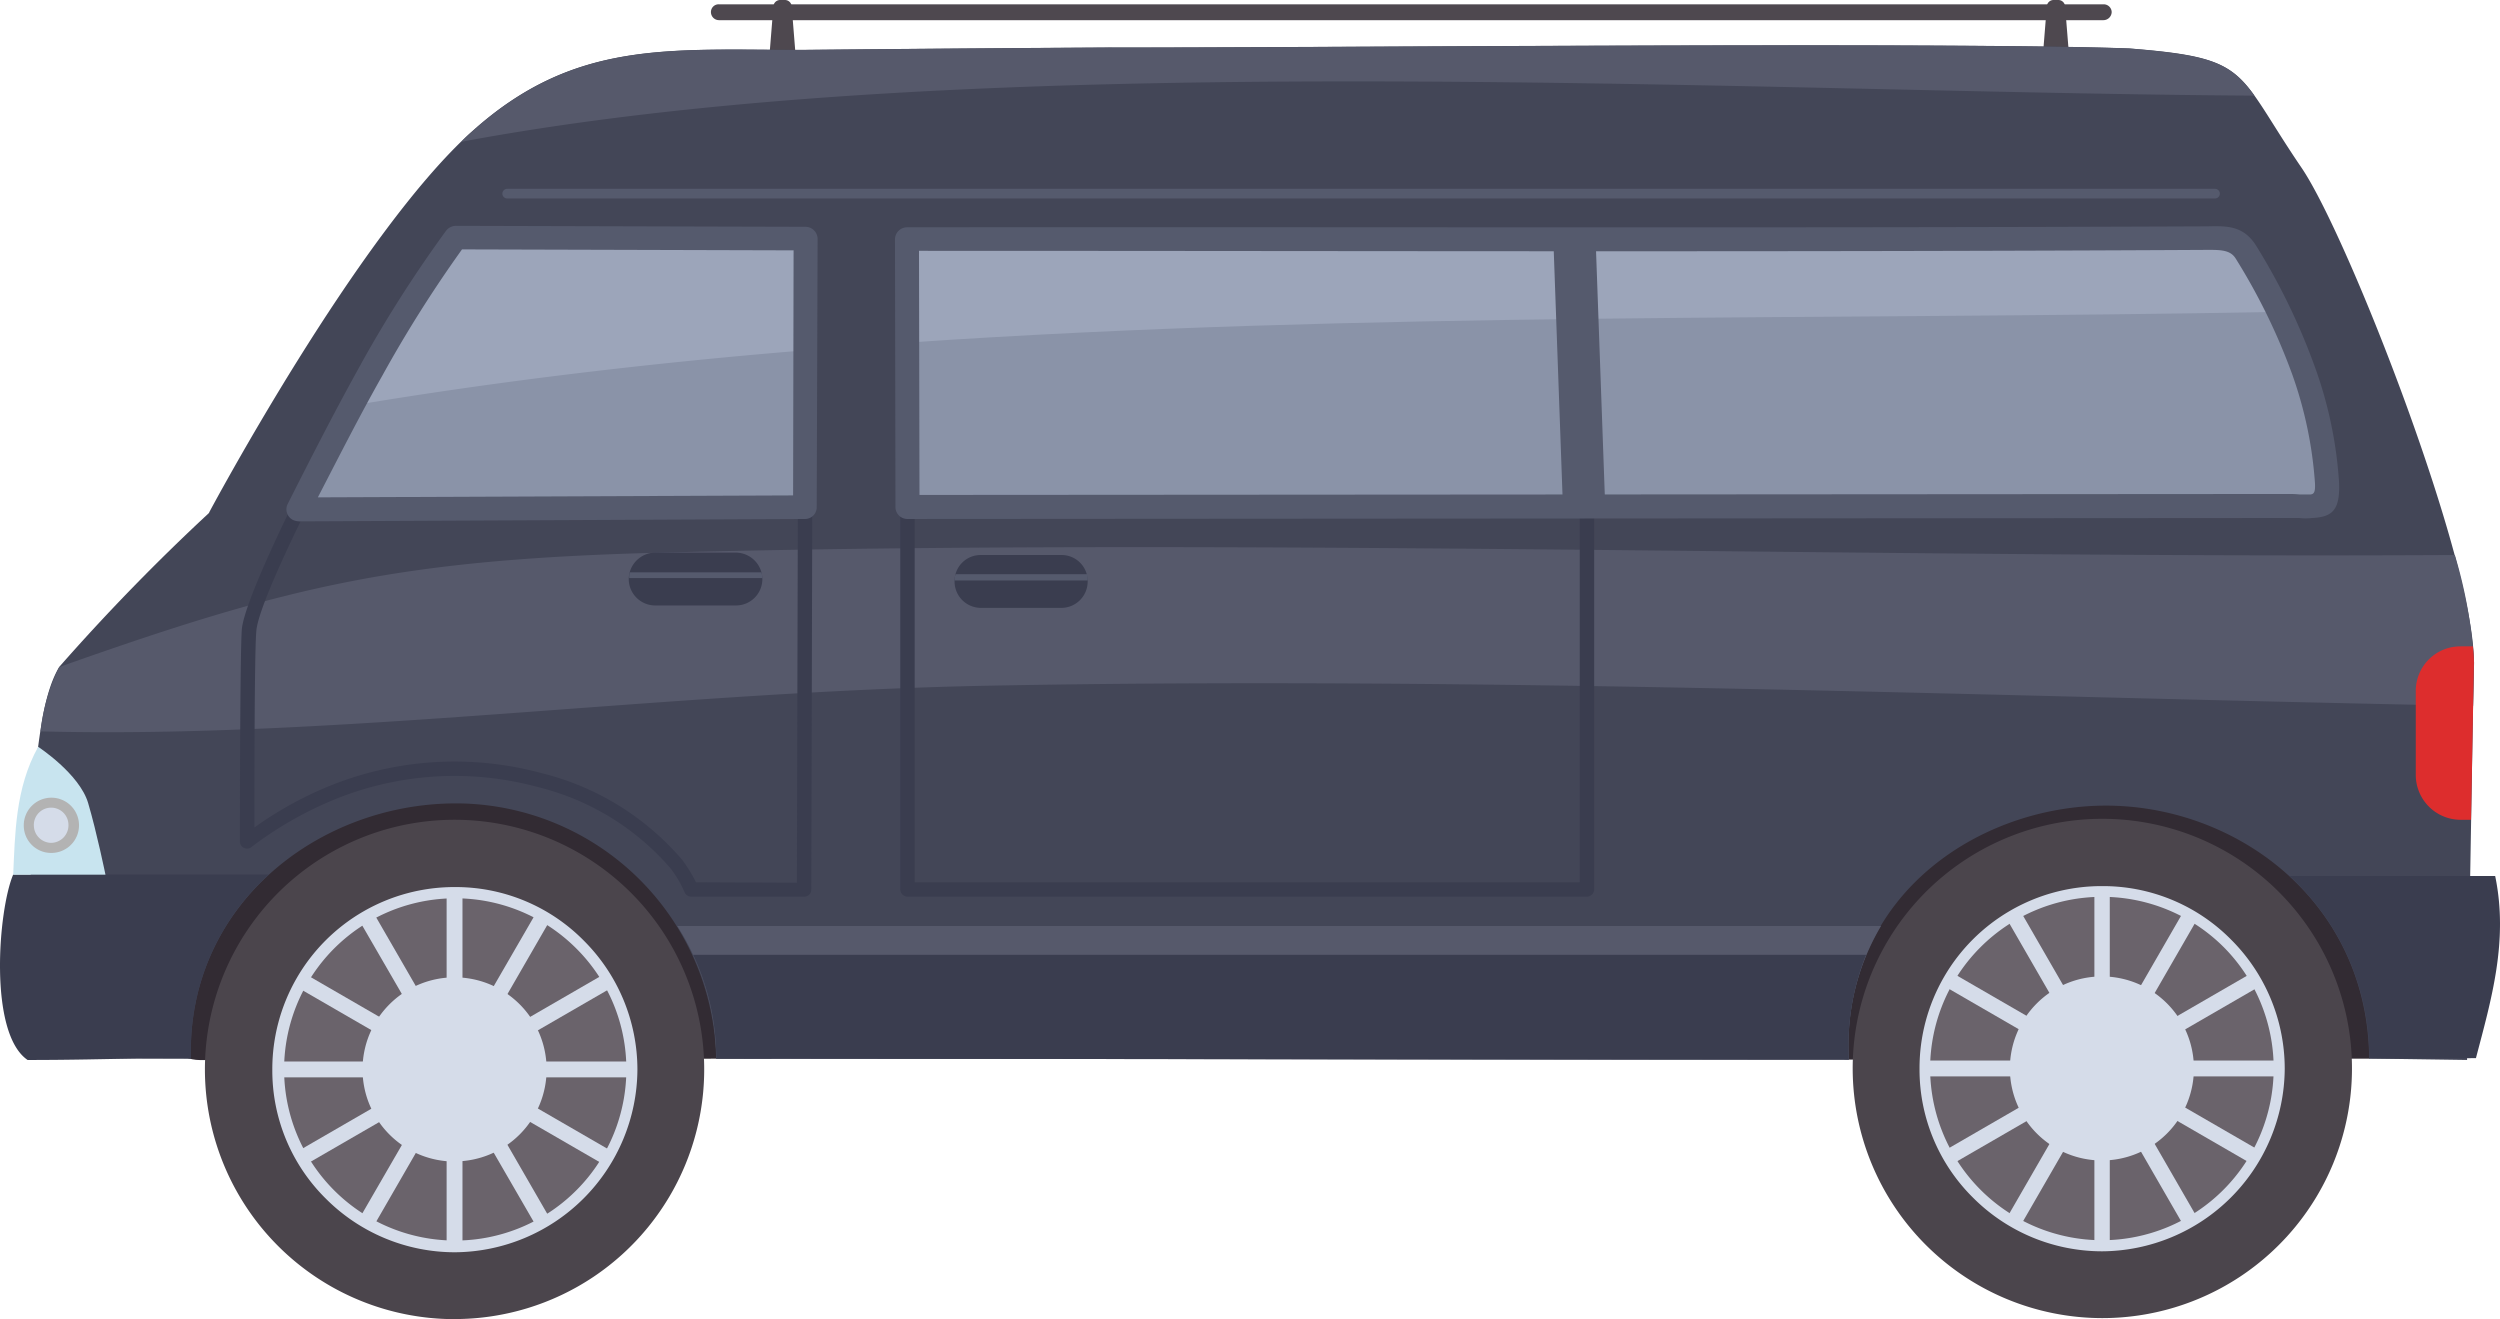
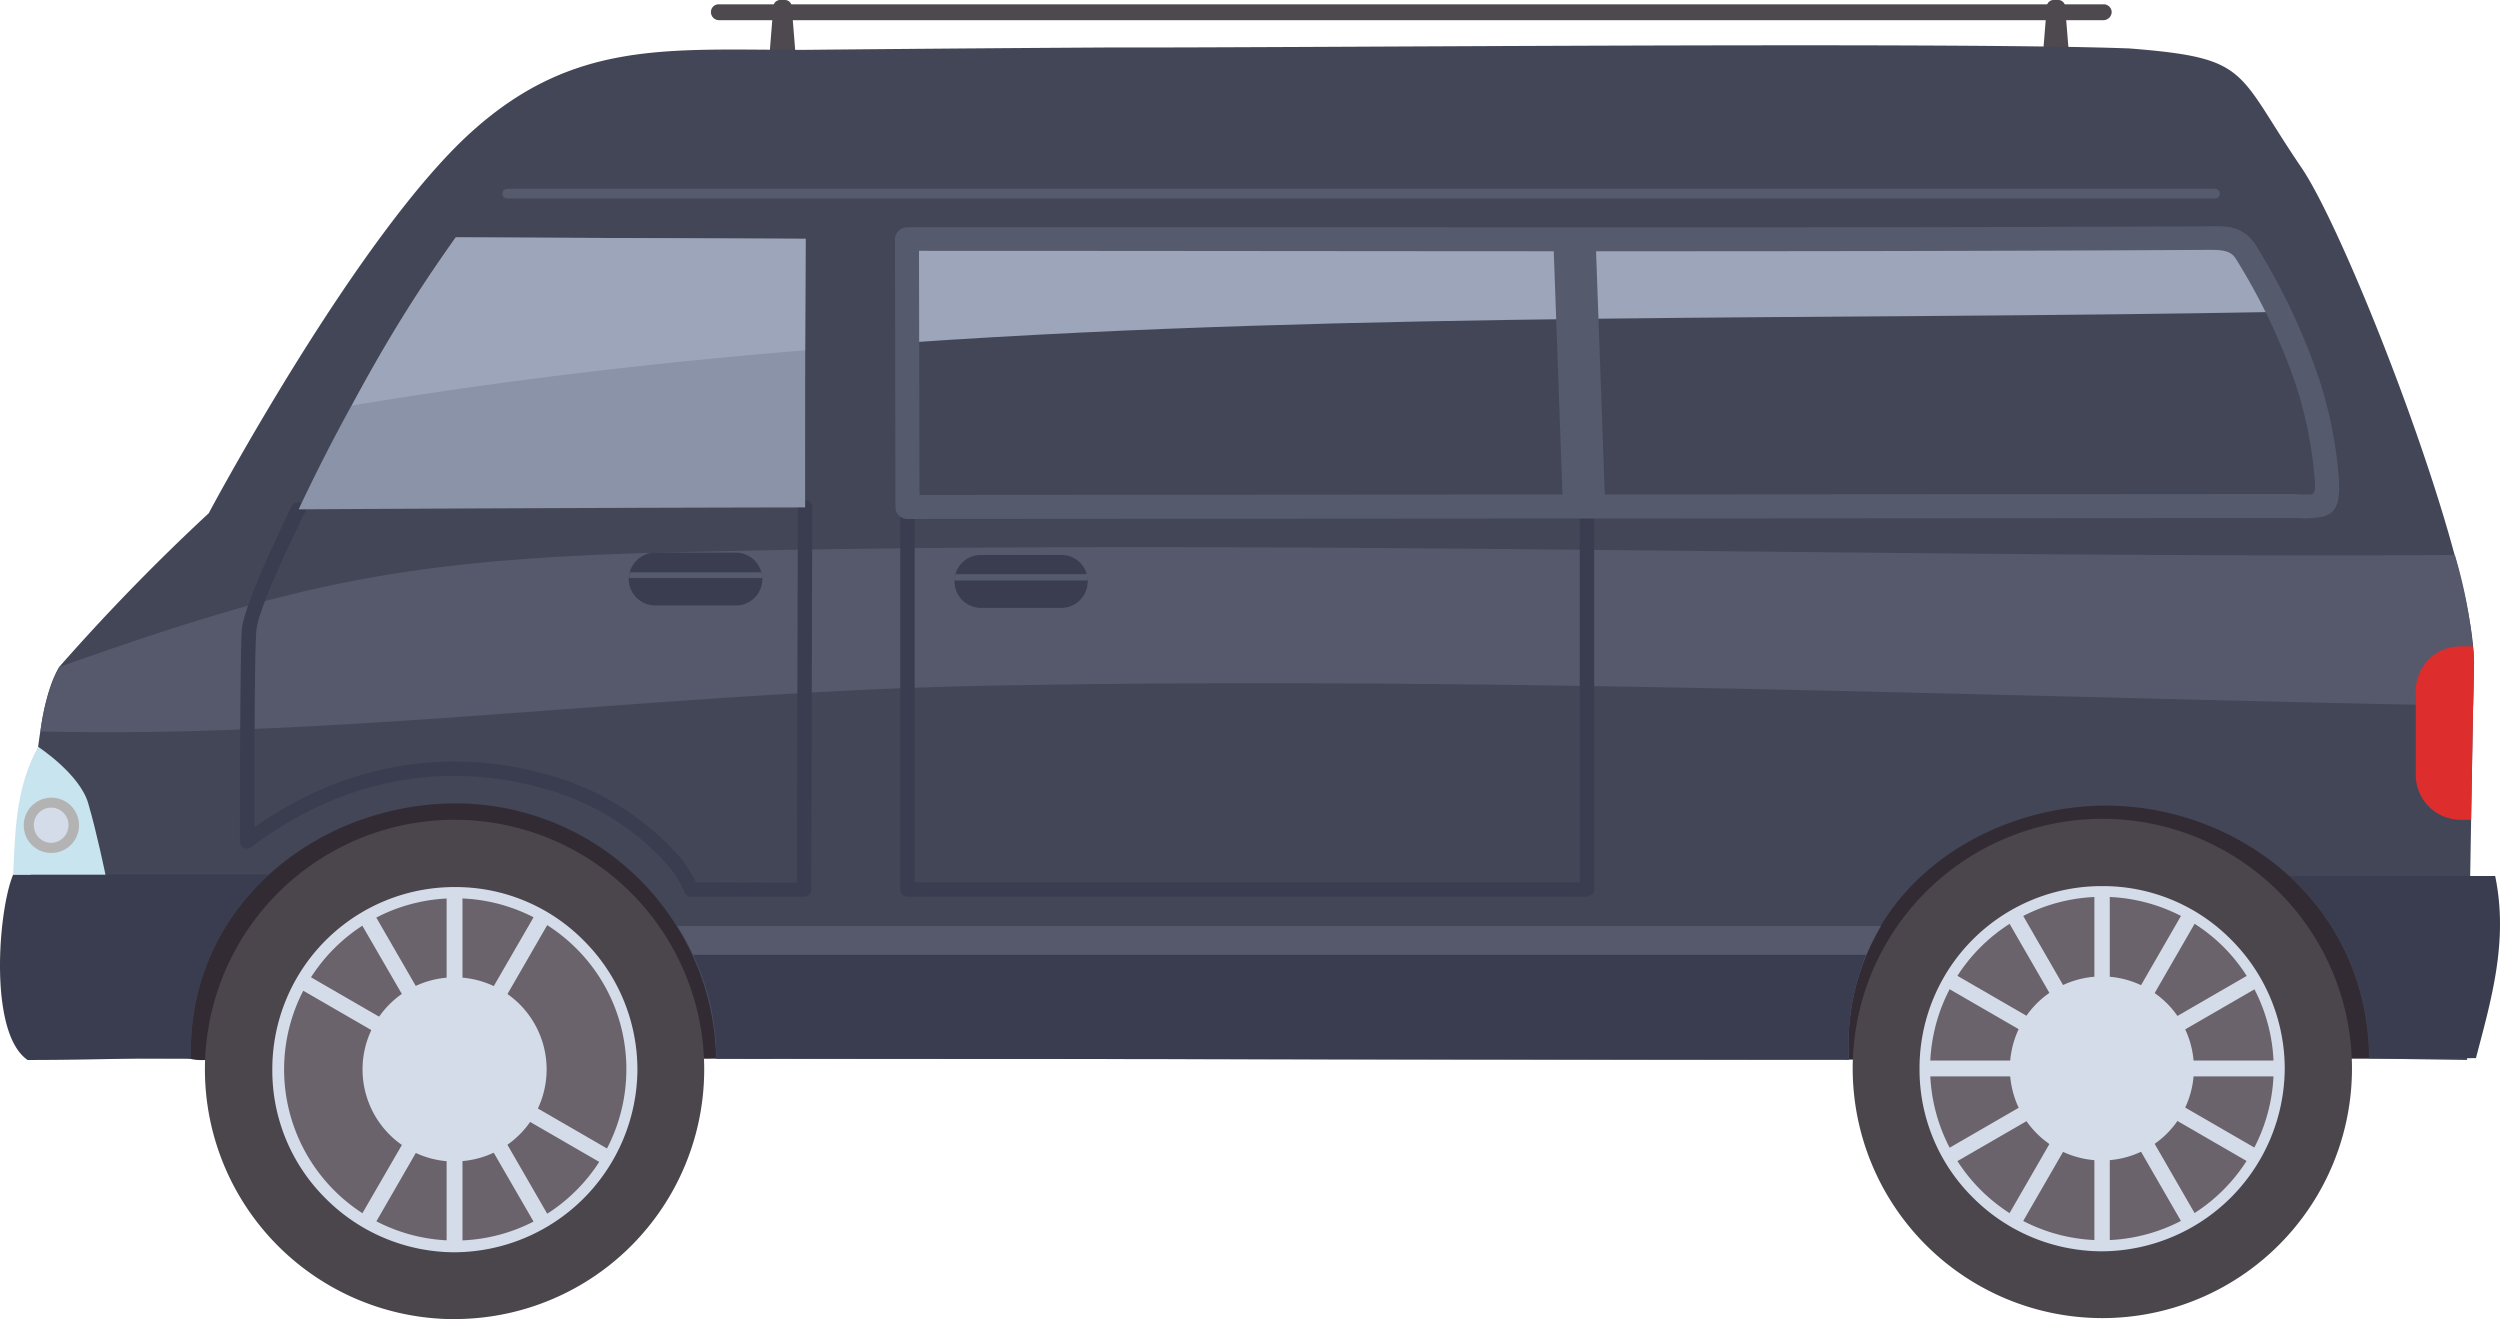
<svg xmlns="http://www.w3.org/2000/svg" width="120" height="63.315" viewBox="0 0 120 63.315">
  <g id="그룹_236" data-name="그룹 236" transform="translate(-742.998 -39.352)">
    <path id="패스_1547" data-name="패스 1547" d="M777.515,39.559h66.452a.384.384,0,0,1,.392.369h0a.4.4,0,0,1-.392.392H777.515a.388.388,0,0,1-.392-.392h0a.37.37,0,0,1,.392-.369Z" fill="#4e484f" fill-rule="evenodd" />
    <path id="패스_1548" data-name="패스 1548" d="M780.444,39.352h.231a.326.326,0,0,1,.323.3l.23,2.861a.31.31,0,0,1-.323.3h-.692a.31.31,0,0,1-.322-.3l.23-2.861a.326.326,0,0,1,.323-.3Z" fill="#4e484f" fill-rule="evenodd" />
    <path id="패스_1549" data-name="패스 1549" d="M841.569,39.352h.23a.326.326,0,0,1,.323.3l.231,2.861a.311.311,0,0,1-.323.3h-.692a.31.31,0,0,1-.323-.3l.231-2.861a.326.326,0,0,1,.323-.3Z" fill="#4e484f" fill-rule="evenodd" />
    <path id="패스_1550" data-name="패스 1550" d="M749.582,72.382h30.447V90.165c-9.065,0-18.36.07-27.425.07-1.084,0-1.592-.9-2.676-.9,0-5.928-.346-11.025-.346-16.953Z" fill="#322b33" fill-rule="evenodd" />
    <path id="패스_1551" data-name="패스 1551" d="M830.405,72.359h27.679c0,4.728.461,10.079.115,14.808-.092,1.2-.092,2.053-1.476,3-8.235,0-16.746.047-24.981.047-.991,0-.046-.9-1.037-.9,0-5.928-.3-11.025-.3-16.953Z" fill="#322b33" fill-rule="evenodd" />
    <path id="패스_1552" data-name="패스 1552" d="M753.042,63.963a101.464,101.464,0,0,0-7.2,7.4c-.645,1.084-.922,2.768-1.2,5.467a67.7,67.7,0,0,0,.369,13.308l7.15.023c-.207-7.311,6.067-12.247,12.733-12.247a12.514,12.514,0,0,1,12.478,12.247c24.035.024,39.489.047,54.366.047-.369-8.1,6.62-12.387,12.779-12.179s12.133,4.8,12.2,12.132l4.7.07.323-19.076c.069-4.774-6-20.39-8.257-23.734-3.207-4.706-2.422-5.282-8.281-5.744-8.65-.323-40.411-.023-48.992-.046-7.888.046-14.693.115-14.693.115-6.458,0-10.956-.484-15.846,3.9-5.513,4.936-12.64,18.314-12.64,18.314Z" fill="#434657" fill-rule="evenodd" />
    <path id="패스_1553" data-name="패스 1553" d="M745.845,71.367a9.006,9.006,0,0,0-.9,3.091c14.185.369,29.87-1.892,45.463-2.192,23.988-.461,48.392.531,71.3.969l.046-2.076a22.641,22.641,0,0,0-.923-5.166c-28.232.161-58.679-.831-86.035-.116-12.686.323-18.014,1.615-28.948,5.49Z" fill="#56596b" fill-rule="evenodd" />
    <path id="패스_1554" data-name="패스 1554" d="M775.508,83.8a11.9,11.9,0,0,1,1.868,6.366c24.035.024,39.489.047,54.366.047a11.192,11.192,0,0,1,1.546-6.413Z" fill="#56596b" fill-rule="evenodd" />
-     <path id="패스_1555" data-name="패스 1555" d="M851.21,43.942c-1.13-1.592-2.1-1.938-6-2.261-8.65-.323-40.411-.023-48.992-.046-7.888.046-14.693.115-14.693.115-6.458,0-10.956-.484-15.846,3.9a5.293,5.293,0,0,0-.53.507c24.634-4.613,61.032-2.376,86.058-2.214Z" fill="#56596b" fill-rule="evenodd" />
    <path id="패스_1556" data-name="패스 1556" d="M776.269,85.183a11.671,11.671,0,0,1,1.107,4.982c24.035.024,39.489.047,54.366.047a11.661,11.661,0,0,1,.831-5.029Z" fill="#3a3d4f" fill-rule="evenodd" />
    <path id="패스_1557" data-name="패스 1557" d="M764.829,102.667A11.983,11.983,0,1,0,752.834,90.7a11.99,11.99,0,0,0,11.995,11.971Z" fill="#4b454c" fill-rule="evenodd" />
    <path id="패스_1558" data-name="패스 1558" d="M764.829,99.184a8.5,8.5,0,1,0-8.512-8.488,8.5,8.5,0,0,0,8.512,8.488Z" fill="#6a636b" fill-rule="evenodd" />
    <path id="패스_1559" data-name="패스 1559" d="M764.829,81.931a8.639,8.639,0,0,1,6.181,2.56,8.752,8.752,0,0,1,2.584,6.205,8.821,8.821,0,0,1-8.765,8.765,8.754,8.754,0,0,1-6.2-2.583,8.637,8.637,0,0,1-2.56-6.182,8.74,8.74,0,0,1,8.765-8.765Zm5.812,2.929a8.214,8.214,0,1,0,2.422,5.836,8.155,8.155,0,0,0-2.422-5.836Z" fill="#d5dce9" />
    <path id="패스_1560" data-name="패스 1560" d="M764.829,95.1A4.418,4.418,0,1,0,760.4,90.7a4.42,4.42,0,0,0,4.429,4.406Z" fill="#d5dce9" fill-rule="evenodd" />
    <rect id="사각형_2138" data-name="사각형 2138" width="0.761" height="17" transform="translate(764.436 82.185)" fill="#d5dce9" />
    <path id="패스_1561" data-name="패스 1561" d="M757.286,86.752l.369-.646,14.716,8.511-.369.646Z" fill="#d5dce9" fill-rule="evenodd" />
-     <path id="패스_1562" data-name="패스 1562" d="M772.371,86.752,772,86.106l-14.716,8.511.369.646Z" fill="#d5dce9" fill-rule="evenodd" />
    <path id="패스_1563" data-name="패스 1563" d="M760.238,83.523l.669-.392L769.4,97.846l-.646.392Z" fill="#d5dce9" fill-rule="evenodd" />
    <path id="패스_1564" data-name="패스 1564" d="M769.4,83.523l-.646-.392-8.511,14.716.669.392Z" fill="#d5dce9" fill-rule="evenodd" />
-     <rect id="사각형_2139" data-name="사각형 2139" width="16.999" height="0.761" transform="translate(756.317 90.304)" fill="#d5dce9" />
    <path id="패스_1565" data-name="패스 1565" d="M843.9,102.621A11.983,11.983,0,1,0,831.927,90.65,11.99,11.99,0,0,0,843.9,102.621Z" fill="#4b454c" fill-rule="evenodd" />
    <path id="패스_1566" data-name="패스 1566" d="M843.9,99.138a8.5,8.5,0,1,0-8.511-8.488,8.495,8.495,0,0,0,8.511,8.488Z" fill="#6a636b" fill-rule="evenodd" />
    <path id="패스_1567" data-name="패스 1567" d="M843.9,81.885a8.642,8.642,0,0,1,6.182,2.56,8.756,8.756,0,0,1,2.583,6.205,8.819,8.819,0,0,1-8.765,8.765,8.756,8.756,0,0,1-6.205-2.583,8.642,8.642,0,0,1-2.56-6.182,8.74,8.74,0,0,1,8.765-8.765Zm5.836,2.929a8.258,8.258,0,0,0-14.093,5.836,8.269,8.269,0,0,0,8.257,8.234,8.253,8.253,0,0,0,5.836-14.07Z" fill="#d5dce9" />
    <path id="패스_1568" data-name="패스 1568" d="M843.9,95.055a4.417,4.417,0,1,0-4.428-4.4,4.42,4.42,0,0,0,4.428,4.4Z" fill="#d5dce9" fill-rule="evenodd" />
    <rect id="사각형_2140" data-name="사각형 2140" width="0.738" height="17" transform="translate(843.529 82.139)" fill="#d5dce9" />
    <path id="패스_1569" data-name="패스 1569" d="M836.356,86.706l.369-.646,14.716,8.511-.369.646Z" fill="#d5dce9" fill-rule="evenodd" />
    <path id="패스_1570" data-name="패스 1570" d="M851.441,86.706l-.369-.646-14.716,8.511.369.646Z" fill="#d5dce9" fill-rule="evenodd" />
    <path id="패스_1571" data-name="패스 1571" d="M839.331,83.476l.646-.392L848.465,97.8l-.646.392Z" fill="#d5dce9" fill-rule="evenodd" />
    <path id="패스_1572" data-name="패스 1572" d="M848.465,83.476l-.646-.392L839.331,97.8l.646.392Z" fill="#d5dce9" fill-rule="evenodd" />
    <rect id="사각형_2141" data-name="사각형 2141" width="17" height="0.761" transform="translate(835.387 90.258)" fill="#d5dce9" />
    <path id="패스_1573" data-name="패스 1573" d="M743.631,81.331H755.9A11.329,11.329,0,0,0,752.165,90v.161h-2.514c-1.684.024-3.114.07-5.328.07-1.891-1.292-1.407-7.22-.692-8.9Z" fill="#3a3d4f" fill-rule="evenodd" />
    <path id="패스_1574" data-name="패스 1574" d="M852.894,81.4h9.872c.646,3.113-.185,5.927-.923,8.741-1.707.023-3.413.023-5.12.023a11.784,11.784,0,0,0-3.829-8.764Z" fill="#3a3d4f" fill-rule="evenodd" />
    <g id="그룹_235" data-name="그룹 235">
      <path id="패스_1575" data-name="패스 1575" d="M849.319,48.878H767.343a.231.231,0,1,1,0-.462h81.976a.231.231,0,1,1,0,.462Z" fill="#555a6d" />
    </g>
    <path id="패스_1576" data-name="패스 1576" d="M861.1,70.375h.6c.023.277.046.554.046.784l-.138,7.543H861.1a2.156,2.156,0,0,1-2.145-2.145V72.5a2.137,2.137,0,0,1,2.145-2.122Z" fill="#dd2d2d" fill-rule="evenodd" />
    <path id="패스_1577" data-name="패스 1577" d="M757.009,63.64a.344.344,0,0,1,.462-.139.323.323,0,0,1,.161.462s-2.237,4.451-2.33,5.674c-.092,1.038-.092,7.335-.092,9.434a17.416,17.416,0,0,1,3.529-1.961A15.962,15.962,0,0,1,769,76.464a12.965,12.965,0,0,1,6.736,4.152,6.92,6.92,0,0,1,.669,1.084l4.843.023.047-18.014a.326.326,0,0,1,.346-.346.34.34,0,0,1,.346.346l-.047,18.36a.335.335,0,0,1-.346.323h-5.42a.347.347,0,0,1-.323-.23,5.365,5.365,0,0,0-.669-1.131,12.268,12.268,0,0,0-6.366-3.9,15.249,15.249,0,0,0-9.826.623,17.755,17.755,0,0,0-3.9,2.238.3.3,0,0,1-.231.092.34.34,0,0,1-.346-.346c0-.023,0-8.881.092-10.172.116-1.338,2.4-5.905,2.4-5.928Z" fill="#3a3d4f" />
    <path id="패스_1578" data-name="패스 1578" d="M764.875,50.746A90.23,90.23,0,0,0,757.332,63.8q12.144-.069,24.312-.092c0-4.313,0-8.6.023-12.894l-16.792-.069Z" fill="#8a93a8" fill-rule="evenodd" />
    <path id="패스_1579" data-name="패스 1579" d="M764.875,50.746a67.136,67.136,0,0,0-4.983,8.073c7.174-1.2,14.44-2.053,21.752-2.652l.023-5.352-16.792-.069Z" fill="#9ca5ba" fill-rule="evenodd" />
-     <path id="패스_1580" data-name="패스 1580" d="M765.175,51.323a60.914,60.914,0,0,0-3.829,6.066c-1.084,1.914-2.076,3.875-3.091,5.836l22.812-.093.023-11.763Zm-4.844,5.489a61.249,61.249,0,0,1,4.082-6.389.605.605,0,0,1,.462-.231l16.792.047a.585.585,0,0,1,.576.576L782.2,63.709a.562.562,0,0,1-.553.554l-24.289.115a.8.8,0,0,1-.3-.069.572.572,0,0,1-.253-.761c1.153-2.284,2.306-4.544,3.529-6.736Z" fill="#555a6d" />
    <path id="패스_1581" data-name="패스 1581" d="M774.47,65.877h3.852a1.281,1.281,0,0,1,1.269,1.269h0a1.265,1.265,0,0,1-1.269,1.268H774.47a1.27,1.27,0,0,1-1.292-1.268h0a1.285,1.285,0,0,1,1.292-1.269Z" fill="#3a3d4f" fill-rule="evenodd" />
    <path id="패스_1582" data-name="패스 1582" d="M779.545,66.823a1.154,1.154,0,0,1,.046.277H773.2a1.079,1.079,0,0,1,.024-.277Z" fill="#555a6d" fill-rule="evenodd" />
    <path id="패스_1583" data-name="패스 1583" d="M790.086,65.993h3.852a1.25,1.25,0,0,1,1.268,1.268h0a1.265,1.265,0,0,1-1.268,1.269h-3.852a1.266,1.266,0,0,1-1.269-1.269h0a1.25,1.25,0,0,1,1.269-1.268Z" fill="#3a3d4f" fill-rule="evenodd" />
    <path id="패스_1584" data-name="패스 1584" d="M795.183,66.915a1.223,1.223,0,0,1,.023.3h-6.389a1.176,1.176,0,0,1,.046-.3Z" fill="#555a6d" fill-rule="evenodd" />
    <path id="패스_1585" data-name="패스 1585" d="M744.831,75.2c-1.108,1.983-1.108,4.221-1.2,6.135h4.429s-.415-2.029-.831-3.436-2.4-2.7-2.4-2.7Z" fill="#c8e4ef" fill-rule="evenodd" />
    <path id="패스_1586" data-name="패스 1586" d="M745.453,80.293a1.326,1.326,0,1,0-1.314-1.314,1.313,1.313,0,0,0,1.314,1.314Z" fill="#b3b3b3" fill-rule="evenodd" />
    <path id="패스_1587" data-name="패스 1587" d="M745.453,79.809a.842.842,0,0,0,.831-.83.831.831,0,1,0-1.661,0,.842.842,0,0,0,.83.83Z" fill="#d5dce9" fill-rule="evenodd" />
    <path id="패스_1588" data-name="패스 1588" d="M818.826,63.686a.339.339,0,0,1,.346-.346.355.355,0,0,1,.346.346v18.36a.355.355,0,0,1-.346.346H786.557a.354.354,0,0,1-.346-.346V63.686a.346.346,0,0,1,.692,0V81.7h31.923Z" fill="#3a3d4f" />
-     <path id="패스_1589" data-name="패스 1589" d="M786.533,50.838c.024,4.267.024,8.558.024,12.848,22.027-.023,44.263-.023,66.314-.046,1.315,0,1.891.23,1.822-1.153a23.926,23.926,0,0,0-3.875-11.026c-.484-.761-1.2-.669-2.076-.669-21.036,0-41.149.023-62.209.046Z" fill="#8a93a8" fill-rule="evenodd" />
    <path id="패스_1590" data-name="패스 1590" d="M786.533,50.838l.024,4.959c21.866-1.5,44.194-1.061,65.829-1.476-.461-.922-.991-1.868-1.568-2.86-.484-.761-1.2-.669-2.076-.669-21.036,0-41.149.023-62.209.046Z" fill="#9ca5ba" fill-rule="evenodd" />
    <path id="패스_1591" data-name="패스 1591" d="M787.11,51.392l.023,11.717,65.738-.046a4.7,4.7,0,0,1,.507.023h.531c.161-.023.23-.115.207-.553a19.473,19.473,0,0,0-1.084-5.19,29.388,29.388,0,0,0-2.722-5.582c-.253-.415-.738-.415-1.337-.415-20.621.115-41.242.046-61.863.046Zm-1.13,12.294-.023-12.848a.585.585,0,0,1,.576-.576c20.806-.023,41.634.046,62.44-.046.945-.024,1.73-.024,2.329.945a30.973,30.973,0,0,1,2.814,5.813,19.991,19.991,0,0,1,1.154,5.489c.069,1.384-.323,1.707-1.292,1.753a2.7,2.7,0,0,1-.623,0h-.484l-66.314.047a.572.572,0,0,1-.577-.577Z" fill="#555a6d" />
    <path id="패스_1592" data-name="패스 1592" d="M817.557,50.815h2.03l.461,12.848h-2.03Z" fill="#555a6d" fill-rule="evenodd" />
  </g>
</svg>